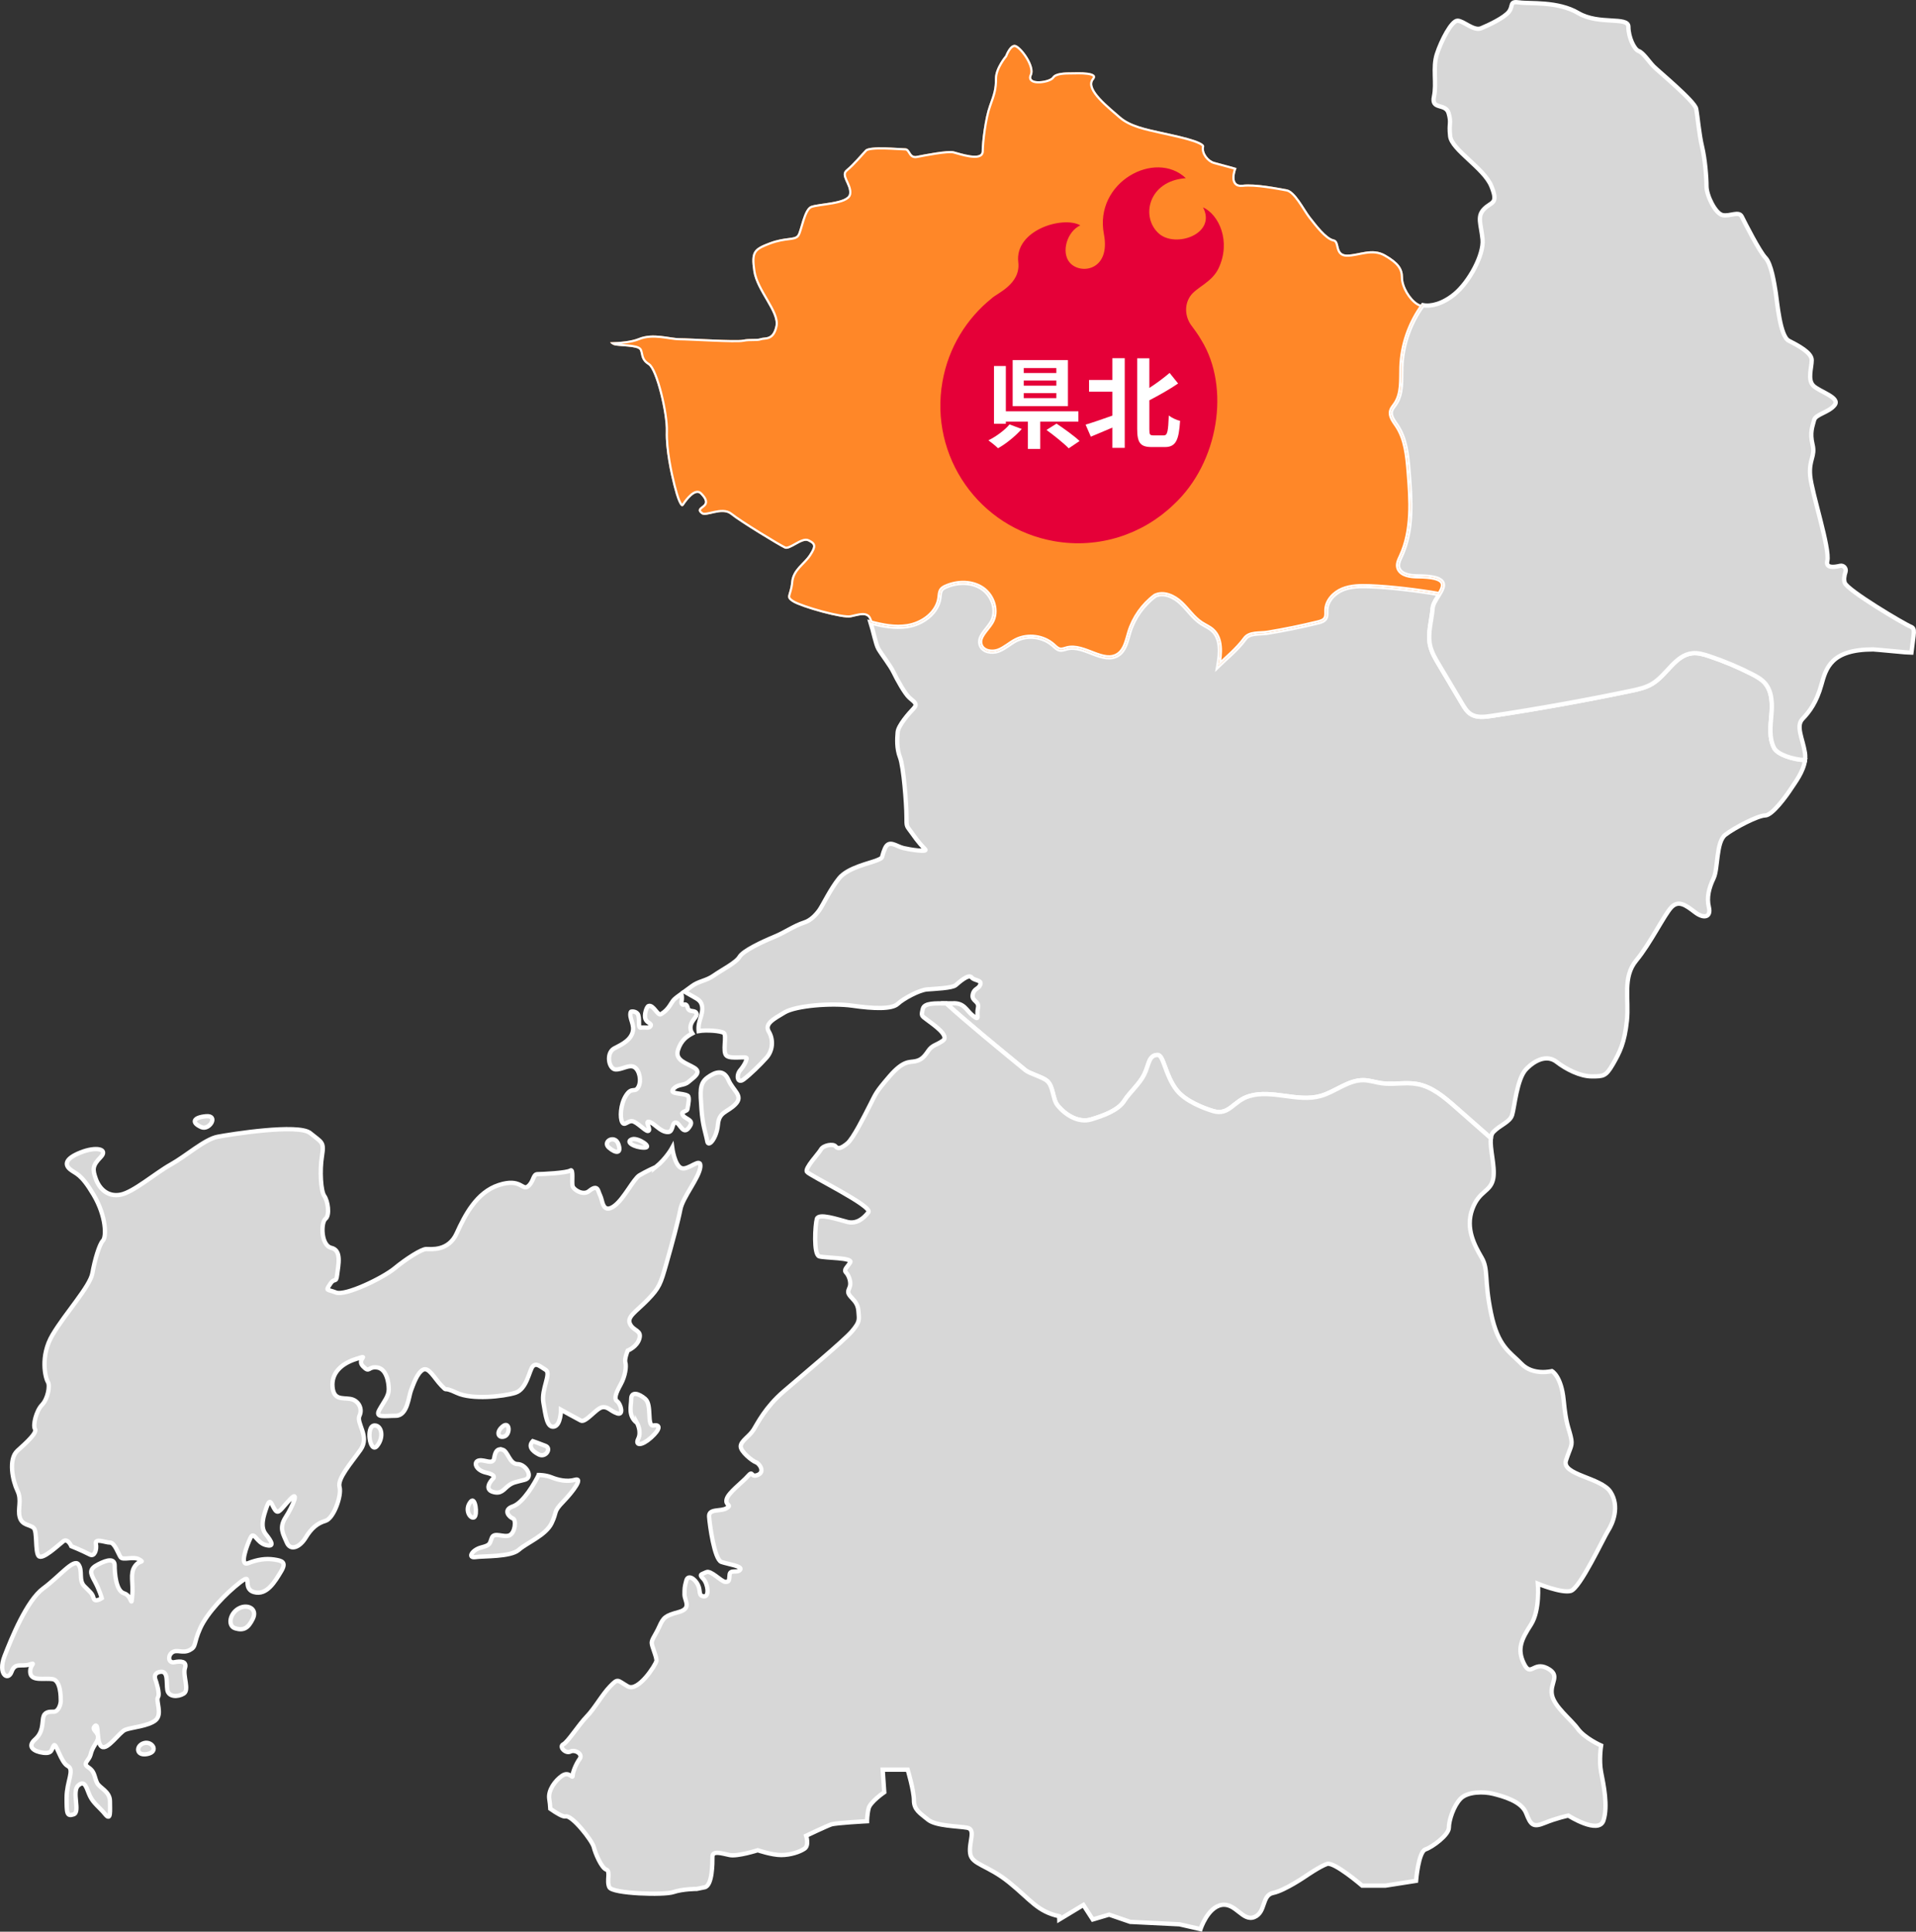
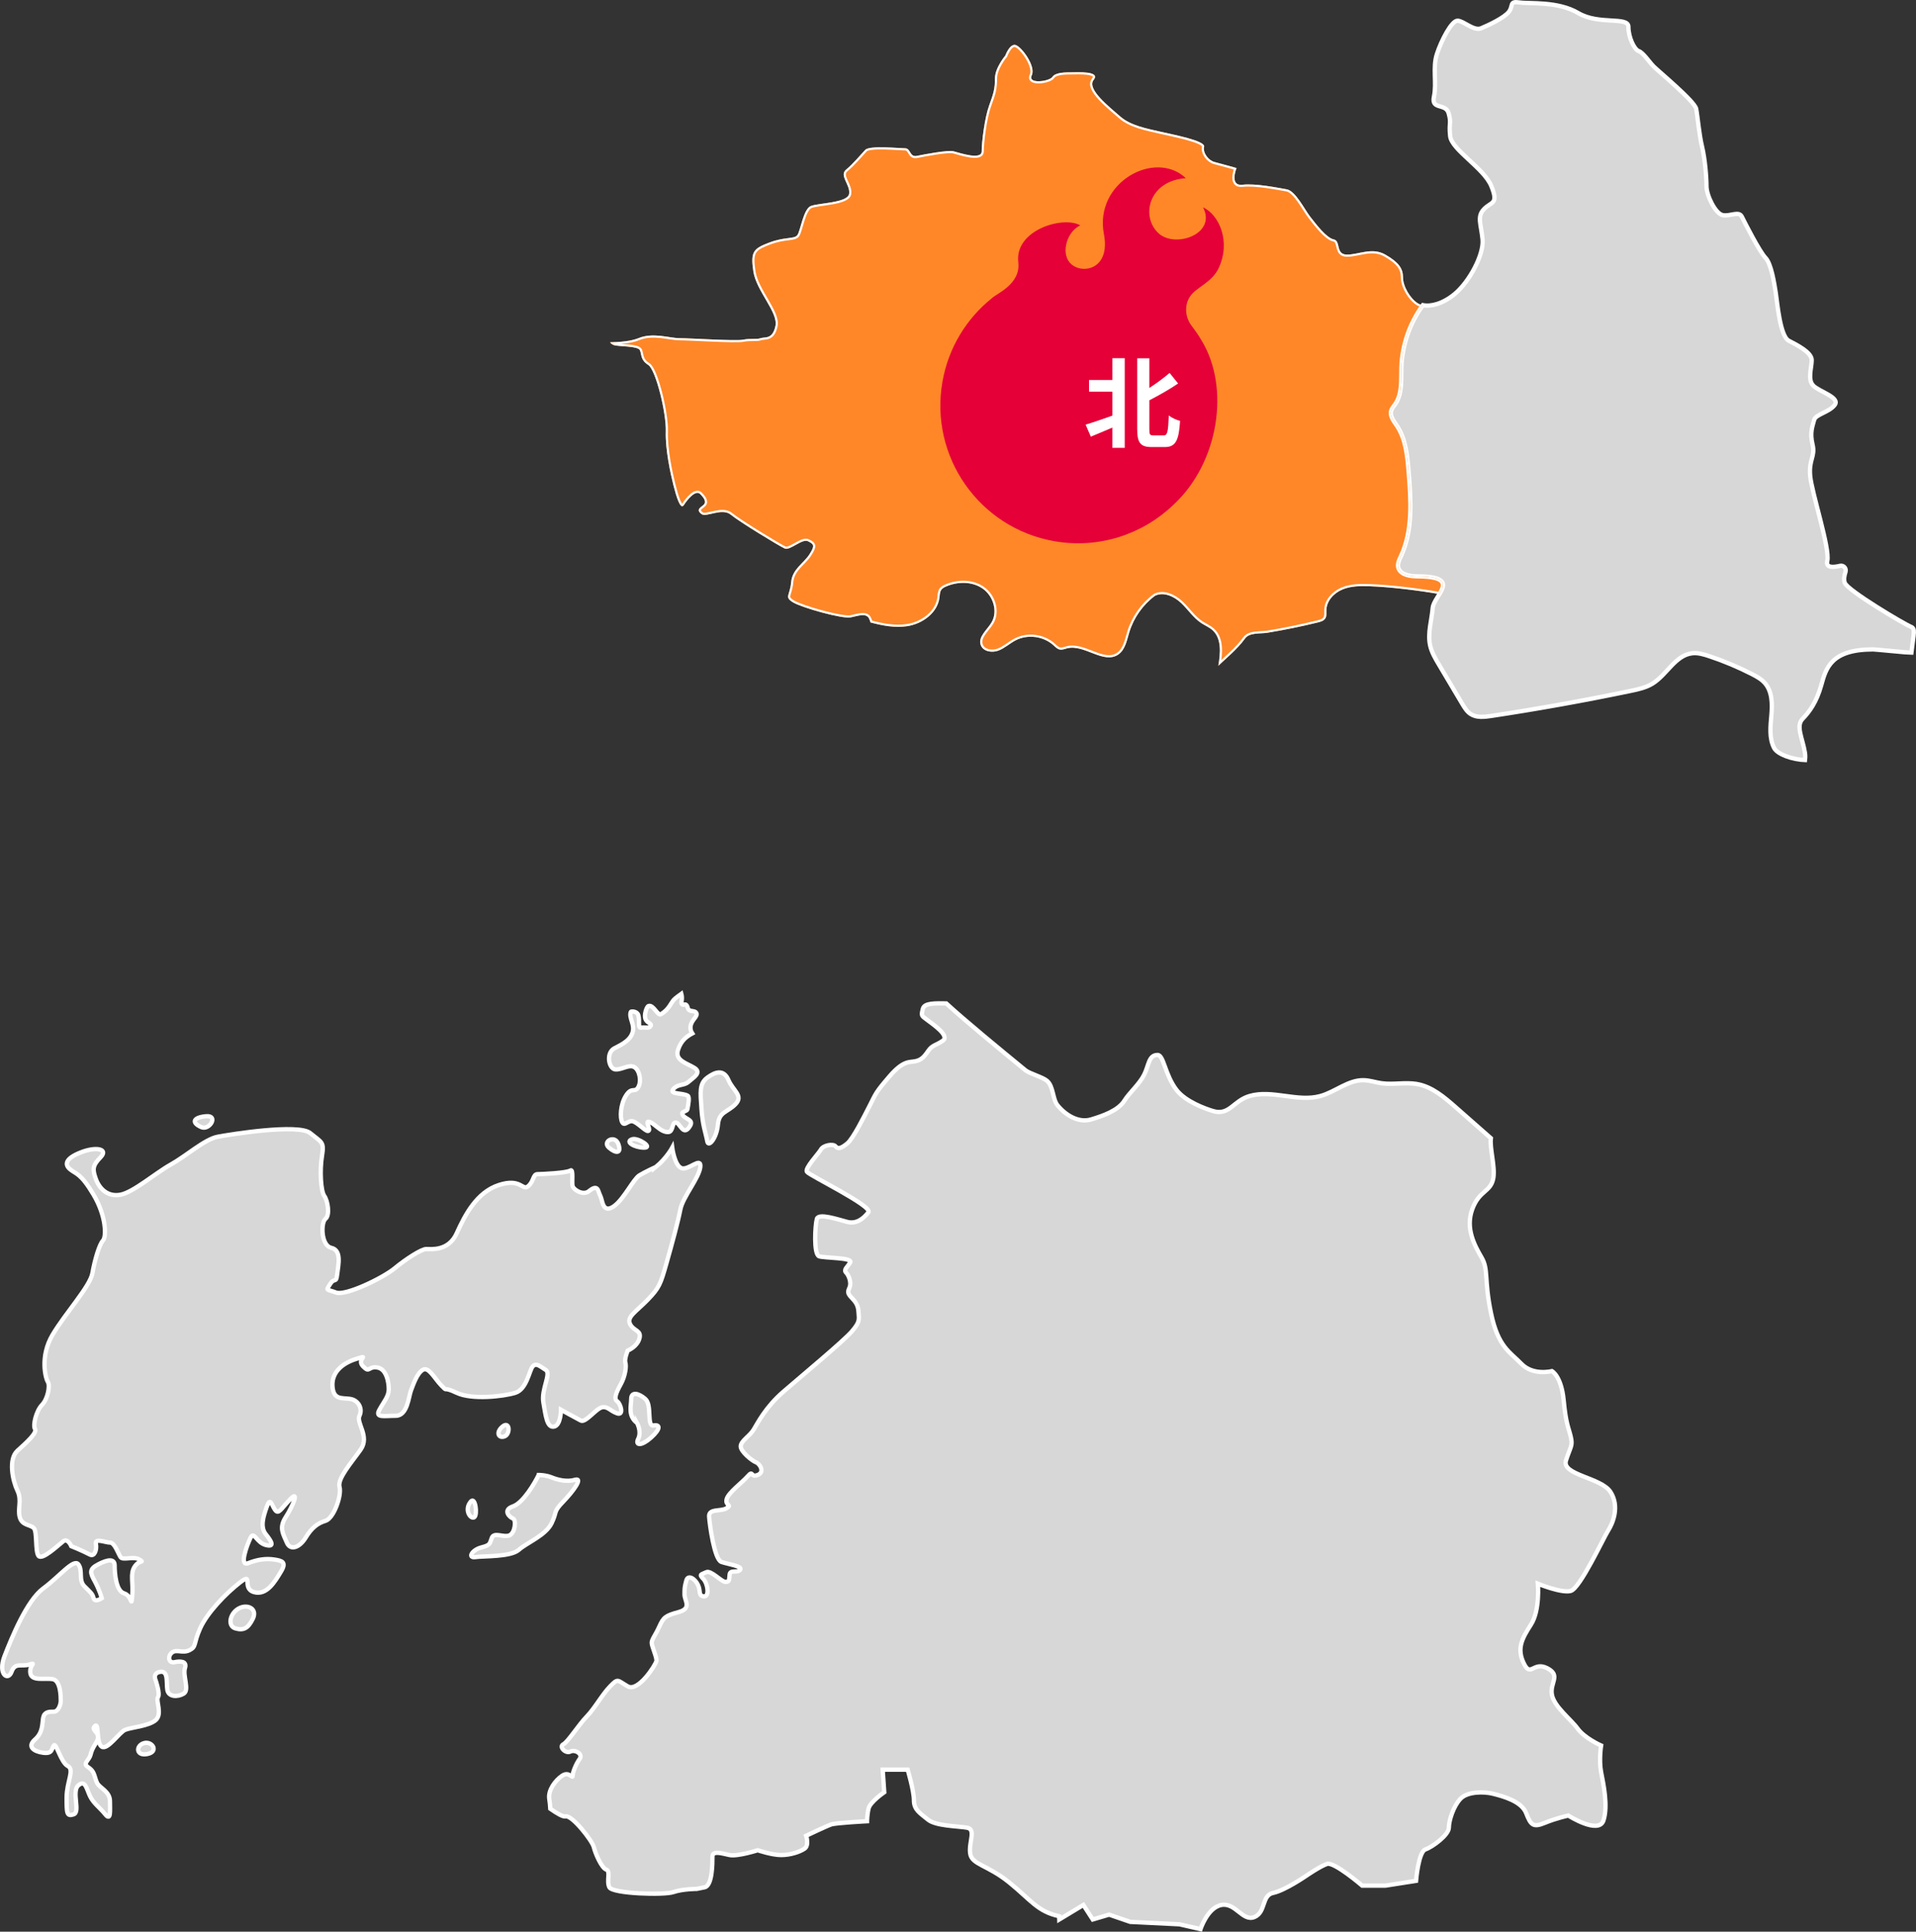
<svg xmlns="http://www.w3.org/2000/svg" id="_レイヤー_2" viewBox="0 0 387.766 390.957">
  <rect x="0" y="0" width="387.766" height="390.957" fill="#333333" stroke="none" />
  <defs>
    <style>.cls-1{fill:none;}.cls-2{fill:#d7d7d7;}.cls-2,.cls-3{stroke:#fff;stroke-miterlimit:10;stroke-width:.873px;}.cls-3{fill:#ff8728;}.cls-4{fill:#fff;}.cls-5{fill:#e50038;}.cls-6{clip-path:url(#clippath);}</style>
    <clipPath id="clippath">
      <path class="cls-1" d="M248.34,33.476c-.935-.261-1.99-.549-2.56-.695-1.191-.309-2.388-1.847-2.088-3.08.304-1.226-6.259-2.452-8.94-3.073-2.688-.614-5.967-1.226-8.052-3.073-2.086-1.847-6.859-5.535-5.367-7.376,1.487-1.847-3.283-1.542-4.471-1.542-1.195,0-3.279,0-3.876.923-.595.924-5.07,1.535-4.175-.305.895-1.847-2.088-5.843-3.284-6.153-1.189-.301-2.085,2.157-2.085,2.157,0,0-2.084,2.462-2.084,4.611s-.3,3.073-1.195,5.535c-.895,2.458-1.491,7.379-1.491,9.219s-4.471.309-5.668,0c-1.187-.301-5.96.622-7.451.923-1.489.309-1.189-1.534-2.385-1.534s-7.158-.616-8.048.308c-.895.924-2.386,2.764-3.875,3.996-1.491,1.226.89,3.073.596,4.92-.304,1.841-6.264,1.841-7.754,2.459-1.489.614-2.085,4.916-2.684,5.837-.596.923-2.38.314-5.66,1.538-3.284,1.234-3.879,1.847-3.284,5.845.598,3.996,5.069,8.303,4.473,11.067-.596,2.77-2.085,2.155-2.98,2.462-.895.308-2.088,0-3.576.308-1.493.303-10.74-.308-12.822-.308s-5.368-1.228-8.348,0c-1.397.575-3.644.814-5.728.836.123.218.342.386.713.549.831.364,4.978.121,5.333,1.098.36.978.116,1.956,1.66,2.935,1.542.978,3.675,9.778,3.558,13.448-.12,3.663.95,8.554,1.538,10.874.592,2.327,1.425,5.139,2.129,4.032.713-1.098,2.373-3.179,3.322-2.2.948.978,1.304,1.713.473,2.32-.825.614-1.185.986-.236,1.713.948.738,4.148-1.342,5.928.123,1.778,1.468,9.835,6.36,10.908,6.844,1.064.494,3.552-2.076,4.736-1.462,1.189.608,1.425.855.243,2.685-1.193,1.833-3.443,2.934-3.679,5.626-.236,2.691-1.424,2.93.353,4.032,1.781,1.097,10.08,3.425,11.737,3.054,1.66-.363,2.725-.734,3.437-.119.184.158.368.585.551,1.152,2.454.649,4.965,1.135,7.454.745,3.081-.482,6.124-2.705,6.499-5.802.066-.548.063-1.144.394-1.584.223-.296.566-.475.905-.625,2.377-1.048,5.311-1.068,7.444.415,2.132,1.483,3.111,4.62,1.783,6.852-.903,1.518-2.78,2.917-2.177,4.578.471,1.299,2.253,1.605,3.548,1.125s2.328-1.48,3.558-2.107c2.417-1.232,5.574-.815,7.589,1.001.403.363.799.795,1.333.89.49.087.974-.133,1.456-.254,3.483-.876,7.359,3.279,10.335,1.268,1.426-.963,1.748-2.873,2.25-4.519.895-2.935,2.752-5.568,5.216-7.397,1.748-.838,3.851.141,5.261,1.472,1.409,1.33,2.489,3.03,4.114,4.087.736.479,1.571.817,2.227,1.401,1.906,1.7,1.628,4.702,1.195,7.219,1.286-1.26,3.822-3.311,5.4-5.499.927-1.284,3.018-.933,4.581-1.191,3.413-.563,6.804-1.256,10.164-2.077.578-.141,1.214-.328,1.522-.837.296-.49.189-1.109.204-1.681.05-1.862,1.536-3.448,3.258-4.16,1.722-.712,3.645-.718,5.507-.652,3.989.142,9.658.812,14.117,1.588,1.132-1.879,1.69-3.569-4.432-3.597-1.452-.007-3.307-.256-3.845-1.604-.322-.807.115-1.694.482-2.481,2.445-5.246,2.027-11.317,1.559-17.085-.263-3.237-.579-6.634-2.391-9.329-.617-.918-1.439-1.924-1.151-2.992.14-.518.522-.927.828-1.368,1.461-2.106,1.166-4.901,1.248-7.463.145-4.496,1.695-8.929,4.345-12.562-.396-.079-.747-.21-1.04-.39-1.487-.923-2.979-3.385-2.979-5.226s-.896-3.08-3.576-4.615c-2.688-1.538-5.368,0-7.752,0s-1.196-2.764-2.688-3.077c-1.489-.301-3.576-3.072-4.772-4.607-1.189-1.538-2.98-5.234-4.764-5.535-1.791-.309-6.267-1.232-8.947-.923-2.688.309-1.191-3.381-1.191-3.381,0,0-.896-.25-1.915-.536" />
    </clipPath>
  </defs>
  <g id="Layout">
-     <path class="cls-2" d="M359.053,151.393c-1.048-2.009-.745-4.418-.551-6.676.194-2.258.17-4.771-1.328-6.471-.699-.793-1.648-1.316-2.588-1.799-2.797-1.435-5.704-2.656-8.687-3.648-1.104-.367-2.255-.707-3.412-.582-3.436.371-5.14,4.378-8.095,6.17-1.318.8-2.859,1.133-4.368,1.448-9.359,1.95-18.771,3.641-28.223,5.07-1.419.214-2.987.393-4.185-.396-.745-.49-1.225-1.283-1.68-2.049-1.578-2.654-3.155-5.308-4.733-7.962-.719-1.209-1.448-2.444-1.762-3.815-.572-2.496.297-5.069.51-7.621.071-.859.793-1.861,1.367-2.815-4.458-.776-10.128-1.446-14.117-1.588-1.862-.066-3.785-.061-5.507.652-1.722.712-3.208,2.297-3.258,4.16-.015.572.092,1.191-.204,1.681-.308.509-.944.696-1.522.837-3.36.821-6.751,1.513-10.164,2.077-1.563.258-3.654-.093-4.581,1.191-1.579,2.188-4.114,4.239-5.4,5.499.434-2.517.711-5.519-1.195-7.219-.656-.585-1.491-.922-2.227-1.402-1.624-1.057-2.704-2.757-4.114-4.087-1.41-1.33-3.513-2.31-5.261-1.472-2.464,1.829-4.321,4.462-5.216,7.397-.502,1.646-.824,3.555-2.25,4.518-2.976,2.011-6.852-2.144-10.335-1.268-.482.121-.967.341-1.456.254-.534-.095-.93-.527-1.333-.89-2.015-1.816-5.172-2.233-7.589-1.001-1.231.627-2.263,1.628-3.558,2.107-1.296.479-3.078.173-3.548-1.125-.602-1.661,1.274-3.06,2.177-4.578,1.328-2.232.349-5.37-1.783-6.852-2.133-1.483-5.067-1.463-7.444-.415-.339.149-.683.328-.905.625-.331.441-.328,1.037-.394,1.584-.375,3.096-3.418,5.319-6.499,5.802-2.488.389-4.999-.096-7.454-.746.528,1.629,1.054,4.417,1.582,5.328.713,1.223,2.373,3.299,3.083,4.761.712,1.472,2.254,4.284,3.202,5.141.948.848,1.775,1.219.833,2.197-.948.979-3.088,3.423-3.206,4.765-.117,1.349-.236,3.301.477,5.139.709,1.833,1.3,9.408,1.3,11.854s0,1.83,1.185,3.542c1.186,1.713,2.018,2.571,2.61,3.179.036.037.056.07.064.099.123.453-3.004-.001-4.451-.342-1.537-.364-2.962-1.833-3.788.121-.831,1.956-.123,1.712-1.545,2.32-1.424.615-5.924,1.472-7.705,3.669-1.778,2.2-3.315,5.504-4.027,6.484-.712.978-1.75,2.044-2.962,2.439-2.256.734-3.795,1.956-6.168,2.935-2.37.978-6.281,2.811-6.993,4.032-.712,1.222-3.675,2.691-5.212,3.788-1.545,1.103-3.083,1.103-4.507,2.201-.478.369-.969.724-1.433,1.057l2.095,1.195c.379.216.767.44,1.044.777.505.614.548,1.492.396,2.272-.151.78-.47,1.521-.611,2.303-.085.474-.102.96-.054,1.439,1.64-.273,4.494-.036,5.082.369.713.488-.359,3.906.59,4.64.948.734,4.035,0,4.035.492,0,.486-.477,1.466-1.309,2.444-.828.979-.588,2.81.716,1.833,1.302-.978,3.315-2.931,4.625-4.403,1.3-1.462,1.417-3.661.469-5.255-.948-1.585.948-2.56,3.206-3.909,2.25-1.342,9.479-1.956,13.751-1.342,4.263.611,7.939.735,9.122-.367,1.185-1.105,4.387-2.811,5.925-2.931,1.545-.127,5.103-.25,5.808-.859.716-.613,2.61-2.32,3.206-1.589.588.734,2.133.492,1.777,1.468-.356.979-1.306.727-1.542,2.076-.235,1.342,1.419,1.222,1.065,2.685-.353,1.472.475,2.691-.95,1.593-1.417-1.098-1.777-2.691-4.147-2.564-.417.021-.863.023-1.317.021,3.987,3.647,10.813,9.251,16.04,13.533.821.673,3.499,1.38,4.373,2.149,1.291,1.135,1.108,3.685,2.087,4.909,1.643,2.052,4.324,3.651,6.839,2.884,2.327-.71,5.447-1.754,6.733-3.82.973-1.562,3-3.292,3.973-5.207.972-1.915.889-4.014,2.729-4.014,1.257,0,1.476,4.049,3.85,7.101,1.806,2.322,5.691,3.745,7.381,4.251,3.302.988,4.07-2.079,7.379-3.043,4.621-1.345,9.689,1.282,14.33.004,3.027-.834,5.63-3.278,8.769-3.207,1.212.027,2.381.439,3.581.612,2.392.346,4.856-.258,7.235.169,3.021.542,5.487,2.651,7.791,4.679,2.378,2.093,4.756,4.187,7.134,6.28.064-.531.215-.968.503-1.264,1.417-1.468,3.314-1.956,3.791-3.425.473-1.465.948-7.332,2.846-9.289,1.897-1.956,4.266-2.935,6.16-1.47,1.897,1.47,4.744,2.935,7.11,2.935s2.846,0,4.27-2.444c1.421-2.447,2.37-4.397,2.846-8.8.472-4.401-.95-8.801,1.897-12.223,2.846-3.425,5.693-9.287,7.11-10.757,1.425-1.47,2.846-.488,4.744.978,1.897,1.463,3.314.978,2.845-.978-.479-1.956,0-3.913.95-5.87.945-1.953.469-7.332,2.366-8.801,1.897-1.465,6.641-3.913,8.066-3.913,1.417,0,4.263-3.905,5.212-5.374.786-1.219,2.551-3.439,2.86-5.835-2.481-.095-5.566-1.133-6.248-2.442Z" />
    <path class="cls-2" d="M143.156,231.057c-.401-2.066-.948-3.182-1.185-6.603-.236-3.419-.469-5.132,1.185-6.354,1.66-1.226,3.322-1.713,4.27.488.948,2.197,3.081,3.175,1.421,4.888-1.658,1.712-3.318,1.466-3.554,4.157-.24,2.689-1.898,4.646-2.137,3.424Z" />
    <path class="cls-2" d="M125.142,231.545c-.72-1.971-3.322-.488-1.897.735,1.421,1.218,2.602,1.218,1.897-.735Z" />
    <path class="cls-2" d="M132.727,236.188c2.133-1.713,3.319-3.909,3.319-3.909,0,0,.475,3.661,1.897,4.153,1.419.488,4.027-2.447,3.791-.242-.233,2.2-3.554,6.113-4.027,8.552-.477,2.447-1.662,6.848-2.846,11.001-1.185,4.157-1.424,4.891-3.795,7.338-2.373,2.441-4.27,3.423-3.554,4.891.713,1.462,2.373,1.222,1.894,2.931-.469,1.709-2.367,2.443-2.367,2.443,0,0-.712,1.709-.475,2.445.233.734,0,2.69-.948,4.399s-1.421,2.938-.709,3.419c.709.494,1.421,2.938,0,2.451-1.425-.494-1.898-1.47-3.085-1.222-1.185.246-3.315,3.179-4.264,2.683-.948-.488-4.031-2.197-4.031-2.197,0,0,0,3.179-1.424,3.419-1.421.246-1.655-2.197-2.134-4.887-.469-2.685,1.66-5.862.479-6.598-1.193-.734-1.897-1.468-2.61-.734-.716.734-1.185,4.647-3.558,5.375-2.37.734-8.771,1.468-11.853,0-3.081-1.463-1.66,0-3.081-1.463-1.425-1.47-2.61-3.913-3.792-3.179-1.185.735-1.897,2.931-2.373,4.153-.474,1.223-.709,5.136-3.083,5.136s-4.264.488-3.315-1.222c.946-1.716,1.894-2.691,1.894-4.153s-.475-4.16-2.373-4.407c-1.897-.24-1.419,1.23-2.846-.24-1.419-1.47,1.662-2.443-1.419-1.47-3.083.982-4.979,2.939-4.743,5.622.236,2.691,1.897,2.204,3.558,2.451,1.658.24,2.603,1.956,1.897,3.419-.712,1.47,2.133,4.153.236,6.844-1.897,2.691-4.743,5.87-4.27,7.578.475,1.709-1.185,6.356-2.846,6.844-1.654.488-2.838,1.468-4.027,3.425-1.185,1.957-3.083,2.693-3.795.975-.709-1.709-1.658-2.932-.236-5.136,1.424-2.196,2.846-5.622.948-3.665-1.897,1.956-2.37,3.179-3.083,2.197-.712-.975-.948-2.685-1.66-.727-.705,1.956-1.419,4.153-.236,5.622,1.185,1.47,1.897,2.691,0,2.197-1.894-.486-2.367-2.931-3.079-1.463-.713,1.463-2.373,5.87-.475,5.136,1.894-.741,3.554-.982,5.218-.741,1.654.255,2.603.494,1.419,2.451-1.185,1.956-2.846,4.887-5.448,4.153-2.609-.734,0-4.153-2.846-1.956-2.846,2.204-6.637,6.117-8.062,9.289-1.421,3.184-.709,3.672-2.133,4.407-1.421.734-2.61-.248-3.558.486-.95.734-.705,2.196.475,1.956,1.185-.248,2.61-.248,2.134,1.215-.473,1.476.948,4.407-.236,5.141-1.185.727-3.079.727-3.322-.734-.236-1.47.243-3.913-1.419-3.673-1.664.248-.948,1.717-.948,1.717,0,0,.948,2.691.469,3.419-.469.734.948,3.425-.469,4.647-1.429,1.222-4.981,1.463-6.164,1.956-1.189.486-3.558,4.153-4.74,3.419-1.193-.727-.479-5.128-1.424-4.154-.95.975,1.66,1.222.233,3.425-1.417,2.197-.705,2.197-1.654,3.419s0,1.222.705,1.956c.716.734.716,1.717,1.193,2.691.468.982,2.602,1.709,2.602,3.665s.243,4.161-.948,2.691c-1.186-1.468-2.367-2.204-3.079-3.672-.712-1.463-.948-3.419-2.37-2.197-1.425,1.222.473,5.383-.95,5.87-1.424.488-1.424-.248-1.424-3.419s1.662-5.629.24-6.365c-1.425-.727-2.373-4.887-2.842-4.153-.479.735-.243,1.709-2.141,1.47-1.897-.248-3.314-1.23-1.654-2.691,1.654-1.47,1.421-3.179,1.654-4.407.243-1.214,1.193-1.214,2.141-1.214s1.417-1.47,1.417-2.204,0-4.153-1.66-4.394c-1.655-.255-4.264.48-4.5-1.23-.24-1.709,1.421-2.197-.24-1.709-1.658.486-2.844-.488-3.556,1.463-.712,1.956-2.844.494-1.425-3.171,1.425-3.672,4.508-11.245,7.822-13.695,3.323-2.443,6.168-6.11,7.118-4.887.948,1.228,0,3.179,1.185,4.399,1.185,1.222,1.662,1.47,1.897,2.445.238.981,1.662,0,1.662,0,0,0-.479-1.709-1.424-3.419-.95-1.717-1.185-2.451.712-3.425,1.894-.982,3.315-1.223,3.315.246s.243,5.136,1.897,5.622c1.662.486,1.424,3.171,1.662.486.235-2.691-.473-4.399.475-5.862.948-1.476,2.133-.734.948-1.476-1.189-.727-3.322.255-3.795-.481-.475-.734-1.187-2.938-2.137-2.938s-3.078-.975-2.846.248c.244,1.222-.307,2.654-1.182,2.196-1.897-.974-3.795-1.709-3.795-1.709,0,0-.708-1.709-1.654-.974-.948.726-4.27,3.913-4.986,2.93-.705-.974-.233-4.887-.95-5.622-.704-.734-2.366-.486-2.841-2.204-.473-1.709.475-3.425-.473-5.375-.948-1.956-1.897-6.358,0-8.074,1.898-1.701,4.031-3.658,3.558-4.394-.475-.734.236-3.672,1.421-4.895,1.182-1.215,1.662-3.905,1.182-4.64-.469-.735-1.654-5.136.948-9.535,2.61-4.403,7.589-9.779,8.065-12.469.473-2.685,1.417-5.866,2.133-6.598.713-.734.713-4.891-1.898-9.29-2.609-4.401-3.557-4.157-4.743-5.136-1.185-.978-.948-2.2,2.133-3.419,3.079-1.228,5.689-.734,4.027.979-1.654,1.705-1.654,2.439-.948,4.397.712,1.956,2.373,3.669,4.983,3.179,2.606-.489,7.114-4.401,10.193-6.114,3.081-1.712,6.873-5.131,9.482-5.618,2.61-.492,16.361-2.691,18.726-.735,2.377,1.956,2.846,1.712,2.377,4.64-.479,2.935-.236,7.095.469,8.073.712.978,1.185,3.905.235,4.64-.942.734-.942,5.383,1.189,5.87,2.133.492,1.421,3.419,1.185,5.375-.236,1.956-.477.492-1.425,1.956-.948,1.468-.705.982,1.189,1.713,1.898.734,9.479-2.935,11.853-4.892,2.37-1.956,5.456-3.913,6.403-3.913s4.5.494,6.162-3.175c1.662-3.669,4.028-8.311,8.535-9.779,4.5-1.466,4.743,1.226,5.928.248,1.182-.978.948-2.447,1.898-2.447.944,0,5.924-.244,6.637-.735.705-.488.236,2.447.472,3.182.233.73,2.13,1.956,3.322.978,1.182-.978,1.654-.734,1.897,0,.233.731.469.978.705,1.956.24.971.712,2.441,2.61.971,1.897-1.462,3.795-5.375,4.977-6.11,1.189-.726,3.326-1.704,3.326-1.704Z" />
    <path class="cls-2" d="M127.988,230.565c1.16-.342,4.264,1.713,2.366,1.713s-4.027-1.222-2.366-1.713Z" />
    <path class="cls-2" d="M40.74,228.122c-2.067-.918-1.655-1.957.948-2.204,2.61-.244.713,2.934-.948,2.204Z" />
    <path class="cls-2" d="M128.936,288.017c-1.898-1.47-1.191-3.425-1.191-4.888,0-1.476,1.428-1.228,2.846,0,1.425,1.215.243,5.616,1.66,5.375,1.425-.248,1.425.734-.468,2.443-1.898,1.709-3.326,1.709-2.611.248.713-1.468-.236-3.178-.236-3.178Z" />
    <path class="cls-2" d="M109.019,298.527c-.712,1.47-3.079,5.622-5.212,6.356-2.133.727-.712,2.196,0,2.443.709.24.473,2.931-.712,3.425-1.185.486-3.083-.734-3.558.486-.472,1.223-.235,1.463-2.133,1.957-1.894.488-2.842,2.196-1.182,1.956,1.662-.248,7.11,0,8.771-1.468,1.662-1.47,5.456-2.932,6.637-5.383,1.186-2.443.236-2.196,2.371-4.393,2.129-2.204,4.027-4.895,2.373-4.407-1.66.494-3.558,0-4.743-.488-1.185-.486-2.612-.486-2.612-.486Z" />
-     <path class="cls-2" d="M107.837,291.683c-.948.974-.236,1.949,1.182,2.683,1.429.742,2.61-1.214,1.429-1.709-1.193-.486-2.611-.974-2.611-.974Z" />
-     <path class="cls-2" d="M101.673,293.392c1.15.299,1.421,2.932,3.083,2.932s3.314,2.691,1.42,3.179c-1.897.494-2.37.494-3.318,1.222-.948.735-1.425,1.717-3.079,1.23-1.66-.494-.716-1.956,0-2.691q.705-.734-1.428-1.222c-2.13-.494-2.61-2.204-1.417-2.451,1.185-.241,2.845.982,3.079-.481.235-1.478.708-1.957,1.66-1.717Z" />
    <path class="cls-2" d="M101.673,288.745c1.499-1.287,1.658,1.47.473,1.956-1.185.494-1.898-.727-.473-1.956Z" />
    <path class="cls-2" d="M95.272,303.909c.924-1.12,1.417,2.683.712,3.171-.712.488-2.137-1.47-.712-3.171Z" />
-     <path class="cls-2" d="M75.834,288.504c1.442,0,1.894,2.443.469,4.153-1.419,1.709-2.366-4.153-.469-4.153Z" />
    <path class="cls-2" d="M48.57,325.417c-2.055.908-2.61,3.672-.948,4.153,1.658.494,2.607,0,3.554-1.957.946-1.957-.948-2.931-2.606-2.196Z" />
    <path class="cls-2" d="M29.124,352.799c1.662-.494,3.089,1.709.716,2.197-2.37.488-2.37-1.709-.716-2.197Z" />
    <path class="cls-2" d="M139.771,207.601c.113-.572.457-1.07.82-1.526.248-.311.523-.721.332-1.07-.277-.507-1.153-.226-1.545-.65-.162-.176-.198-.429-.281-.654-.083-.224-.274-.454-.511-.423-.108.014-.206.082-.315.085-.174.005-.314-.162-.347-.333-.033-.171.01-.347.039-.519.077-.453.05-.922-.07-1.366-.649.467-1.195.873-1.498,1.185-.588.607-.993,1.976-2.646,2.952-.633.372-1.52-2.023-2.503-1.669-.399.144-.917,1.769-.626,2.608s1.393.89,1.043,1.46c-.331.539-1.033.159-1.982.313-.621.101-.152-1.417-.509-2.555-.253-.804-1.468-.808-1.524-.626-.414,1.342.956,2.566.313,4.329-.643,1.763-2.872,2.588-3.703,3.077-1.654.978-1.041,4.097.261,4.224,1.302.119,2.79-1.083,3.859-.469,1.064.608,1.504,2.856.792,4.075-.716,1.228-1.27-.174-2.461,1.661-1.185,1.834-1.262,4.566-.782,5.424.468.853,1.086-.328,2.034-.209.948.121,2.648,2.054,3.181,1.982.738-.1-.601-1.943.104-1.877,1.093.101,2.379,2.187,4.016,2.086,1.006-.062.709-1.919,1.46-1.93.939-.013,1.551,3.09,2.973.626.782-1.356-1.474-1.293-1.617-2.451-.045-.366.985-.501,1.043-.834.174-1,.498-2.51.052-2.764-1.064-.614-3.843-.245-2.894-1.344.948-1.099,2.129-.611,3.079-1.47.948-.851,2.729-1.83,1.191-2.808-1.545-.979-4.031-1.469-3.322-3.669.624-1.925,1.79-2.727,2.871-3.31-.299-.457-.433-1.025-.327-1.562Z" />
    <path class="cls-2" d="M286.802,219.406c-2.379-.427-4.843.177-7.235-.169-1.2-.174-2.369-.585-3.581-.612-3.139-.07-5.742,2.374-8.769,3.207-4.64,1.278-9.708-1.349-14.33-.004-3.309.963-4.077,4.03-7.379,3.043-1.69-.506-5.575-1.928-7.381-4.251-2.374-3.052-2.593-7.101-3.85-7.101-1.84,0-1.757,2.099-2.729,4.014-.972,1.915-3,3.645-3.973,5.207-1.286,2.066-4.406,3.11-6.733,3.82-2.515.767-5.195-.831-6.839-2.884-.98-1.224-.796-3.774-2.087-4.909-.874-.769-3.552-1.476-4.373-2.149-5.226-4.282-12.052-9.886-16.04-13.533-2.13-.013-4.435-.134-4.731,1.078-.352,1.466-.352,1.345.95,2.32,1.308.978,4.507,3.179,3.085,4.157-1.425.978-2.137.855-2.962,2.076-.833,1.222-1.425,1.837-2.61,2.075-1.185.252-2.373-.24-5.22,3.058-2.838,3.302-2.723,3.425-3.91,5.746-1.185,2.32-3.435,6.844-4.621,7.822-1.187.978-1.897,1.222-2.373.608-.468-.608-2.486-.244-2.962.614-.473.855-3.314,3.788-2.846,4.524.479.731,13.397,6.969,12.449,8.189-.948,1.223-2.369,2.441-4.267,1.957-1.897-.492-5.808-1.837-6.164-.615-.356,1.223-.708,7.212.477,7.584,1.185.363,6.873.243,6.277,1.219-.59.978-1.419,1.472-.829,2.08.596.611,1.072,2.076.712,2.93-.352.857-.472,1.102.117,1.837.595.734,1.545,1.342,1.66,3.054.12,1.712.356,2.076-1.3,4.032-1.662,1.956-10.197,9.048-13.87,12.22-3.678,3.186-5.216,6.365-6.045,7.703-.831,1.345-2.485,2.204-2.61,3.301-.12,1.098,2.373,3.056,3.087,3.302.708.248,1.89,1.957.352,2.568-1.542.611-.829-1.098-2.014.248-1.185,1.346-3.91,3.302-4.27,4.64-.353,1.346,1.189,1.099,0,1.833-1.185.735-3.671,0-3.55,1.717.117,1.701,1.064,8.67,2.486,9.164,1.425.488,4.387.859,3.791,1.586-.588.734-2.014-.123-2.129.982-.12,1.099,0,1.47-.833,1.47s-2.963-2.452-3.912-1.957c-.948.488-1.537.364-.588,1.338.942.982,1.302,3.672.12,3.549-1.191-.123-.596-1.097-1.191-2.32-.59-1.23-2.014-2.204-2.367-.859-.356,1.345-.356,1.585-.356,2.815,0,1.222,1.538,2.808-1.187,3.542-2.723.734-3.083,1.097-3.91,2.93-.833,1.834-1.538,2.568-1.538,3.303s1.064,2.931.948,3.665c-.12.734-3.675,6.357-5.808,5.135-2.133-1.222-1.897-1.716-3.558,0-1.66,1.709-3.083,4.401-4.743,6.11-1.662,1.716-3.792,5.135-4.739,5.622-.95.488.475,1.956,1.424,1.47.948-.486,2.603.486,1.897,1.47-.712.974-1.425,2.691-1.425,3.419,0,.734-.712-.975-2.133,0-1.424.982-2.846,2.93-2.609,4.647.099.713.195,1.382.222,2.044,1.316.924,2.581,1.674,3.1,1.543,1.263-.327,5.37,4.887,5.693,6.197.309,1.294,1.576,4.233,2.524,4.56.948.327,0,2.284.631,3.586.635,1.302,11.063,1.629,12.961.975,1.897-.647,4.739-.647,4.739-.647l1.588-.327c1.576-.335,1.576-4.895,1.576-6.19,0-1.307,1.897-.662,3.478-.334,1.576.334,5.687-.974,5.687-.974,0,0,2.846.974,4.743.974s3.795-.647,4.744-1.302c.948-.655.31-2.604.31-2.604,0,0,4.112-1.956,5.061-2.284.948-.328,7.268-.655,7.268-.655,0,0,0-1.302.317-2.604.314-1.309,3.161-3.266,3.161-3.266l-.314-4.56h5.055s1.265,4.24,1.265,6.197,1.27,2.604,2.846,3.913c1.58,1.302,6.002,1.302,7.898,1.629,1.898.319.318,2.93.639,5.207.311,2.284,3.474,2.284,7.9,5.87,4.429,3.593,5.687,5.869,10.111,6.844.017.225.025.437.031.655l4.87-2.938,1.897,2.938,3.315-.982,4.27,1.468,9.955.49,4.27.975s1.421-4.397,4.266-4.891c2.842-.489,4.265,3.425,6.637,2.451,2.37-.982,1.421-4.409,3.795-4.888,2.366-.486,6.637-3.425,6.637-3.425,0,0,2.845-1.956,4.267-2.443,1.425-.488,7.11,4.394,7.11,4.394h4.739l6.168-.967s.473-5.869,1.897-6.365c1.421-.48,4.744-2.932,4.744-4.393,0-1.47.942-4.407,2.366-5.87,1.421-1.469,4.744-1.469,6.641-.982,1.897.489,5.689,1.47,6.637,3.913.948,2.443,1.421,2.939,3.795,1.956,2.366-.974,4.743-1.468,4.743-1.468,0,0,6.162,3.912,7.11.982.95-2.938,0-7.332-.479-9.775-.469-2.452,0-5.383,0-5.383,0,0-3.315-1.463-4.74-3.417-1.421-1.956-4.737-4.407-5.215-6.852-.469-2.443,1.897-3.905-.946-5.381-2.846-1.463-3.319,1.956-4.743-.975-1.421-2.93-.472-4.887,1.424-7.818,1.897-2.931,1.421-8.314,1.421-8.314,0,0,4.74,1.956,6.637,1.47,1.897-.494,6.64-10.758,7.589-12.227.944-1.47,2.366-4.887.469-7.818-1.897-2.939-9.955-3.425-9.008-6.365.95-2.932,1.425-2.932.95-4.888-.469-1.956-.95-2.443-1.419-7.332-.479-4.887-2.376-5.869-2.376-5.869,0,0-3.792.982-6.162-1.463-2.375-2.45-4.74-3.425-6.168-10.274-1.417-6.841-.469-8.793-1.894-11.241-1.421-2.443-3.318-5.869-1.897-9.782,1.425-3.909,3.791-3.419,4.271-6.352.373-2.343-.756-5.927-.503-8.025-2.378-2.093-4.756-4.186-7.134-6.28-2.304-2.028-4.77-4.137-7.791-4.679Z" />
    <path class="cls-2" d="M386.696,126.837c-1.489-.614-12.743-7.322-13.339-8.861-.25-.649-.109-1.479.138-2.223.235-.707-.385-1.409-1.109-1.233-1.38.336-2.915.426-2.575-.981.6-2.458-3.166-13.843-3.462-17.229-.3-3.381,1.076-3.886.481-6.343-.592-2.462,0-3.688.304-4.92.292-1.228,2.98-1.538,4.167-3.073,1.196-1.538-3.141-2.708-4.333-3.934-1.195-1.228-.31-3.622-.31-5.161s-2.854-2.998-4.645-3.922c-1.785-.923-2.339-7.894-2.635-9.735-.3-1.847-.892-5.843-2.092-7.069-1.189-1.232-4.167-7.077-4.772-8.303-.592-1.232-2.376,0-3.875-.313-1.489-.301-3.272-3.996-3.272-5.837s-.304-5.535-.896-8c-.595-2.451-.895-6.146-1.195-7.684-.297-1.534-7.756-7.684-8.644-8.607-.895-.92-2.092-2.768-2.987-3.073-.889-.308-2.085-2.768-2.085-4.92s-5.96-.301-10.139-2.768c-4.167-2.454-9.835-1.843-11.92-2.153-2.09-.301-1.195.615-2.09,1.847-.895,1.226-4.173,2.77-5.663,3.381-1.489.615-3.58-1.534-4.769-1.534-1.199,0-3.283,3.996-4.179,6.761-.895,2.772,0,5.845-.592,8.608-.595,2.766,2.384,1.232,2.98,3.381.592,2.149,0,1.847.299,4.611.292,2.772,6.855,6.46,8.348,10.15,1.489,3.688,0,3.073-1.491,4.611-1.487,1.538-.595,3.073-.3,6.146.3,3.077-2.68,8.608-5.667,11.071-2.396,1.976-4.79,2.561-6.413,2.237-2.649,3.633-4.2,8.066-4.345,12.562-.082,2.562.213,5.357-1.248,7.463-.306.441-.688.85-.828,1.368-.288,1.068.534,2.074,1.151,2.992,1.812,2.695,2.128,6.092,2.391,9.329.468,5.768.886,11.84-1.559,17.085-.367.787-.804,1.674-.482,2.481.538,1.349,2.393,1.598,3.845,1.604,9.229.042,3.278,3.86,3.065,6.412-.213,2.552-1.081,5.125-.51,7.621.314,1.371,1.043,2.606,1.762,3.815,1.578,2.654,3.155,5.308,4.733,7.962.456.766.936,1.559,1.68,2.049,1.199.789,2.766.61,4.185.396,9.452-1.429,18.864-3.12,28.223-5.07,1.509-.314,3.05-.648,4.368-1.448,2.955-1.792,4.659-5.8,8.095-6.17,1.156-.125,2.308.215,3.411.582,2.983.992,5.89,2.213,8.687,3.648.94.483,1.889,1.005,2.588,1.799,1.498,1.7,1.522,4.214,1.328,6.471s-.497,4.667.551,6.676c.682,1.309,3.767,2.347,6.248,2.441.064-.494.067-.995-.015-1.496-.472-2.935-1.897-5.383-.472-6.848,1.421-1.468,2.838-3.425,3.787-6.844.948-3.419,1.96-7.209,10.495-7.209.423,0,7.34.69,7.731.675.494-4.172.876-4.861-.132-5.276Z" />
    <g class="cls-6">
      <path class="cls-3" d="M248.34,33.476c-.935-.261-1.99-.549-2.56-.695-1.191-.309-2.388-1.847-2.088-3.08.304-1.226-6.259-2.452-8.94-3.073-2.688-.614-5.967-1.226-8.052-3.073-2.086-1.847-6.859-5.535-5.367-7.376,1.487-1.847-3.283-1.542-4.471-1.542-1.195,0-3.279,0-3.876.923-.595.924-5.07,1.535-4.175-.305.895-1.847-2.088-5.843-3.284-6.153-1.189-.301-2.085,2.157-2.085,2.157,0,0-2.084,2.462-2.084,4.611s-.3,3.073-1.195,5.535c-.895,2.458-1.491,7.379-1.491,9.219s-4.471.309-5.668,0c-1.187-.301-5.96.622-7.451.923-1.489.309-1.189-1.534-2.385-1.534s-7.158-.616-8.048.308c-.895.924-2.386,2.764-3.875,3.996-1.491,1.226.89,3.073.596,4.92-.304,1.841-6.264,1.841-7.754,2.459-1.489.614-2.085,4.916-2.684,5.837-.596.923-2.38.314-5.66,1.538-3.284,1.234-3.879,1.847-3.284,5.845.598,3.996,5.069,8.303,4.473,11.067-.596,2.77-2.085,2.155-2.98,2.462-.895.308-2.088,0-3.576.308-1.493.303-10.74-.308-12.822-.308s-5.368-1.228-8.348,0c-1.397.575-3.644.814-5.728.836.123.218.342.386.713.549.831.364,4.978.121,5.333,1.098.36.978.116,1.956,1.66,2.935,1.542.978,3.675,9.778,3.558,13.448-.12,3.663.95,8.554,1.538,10.874.592,2.327,1.425,5.139,2.129,4.032.713-1.098,2.373-3.179,3.322-2.2.948.978,1.304,1.713.473,2.32-.825.614-1.185.986-.236,1.713.948.738,4.148-1.342,5.928.123,1.778,1.468,9.835,6.36,10.908,6.844,1.064.494,3.552-2.076,4.736-1.462,1.189.608,1.425.855.243,2.685-1.193,1.833-3.443,2.934-3.679,5.626-.236,2.691-1.424,2.93.353,4.032,1.781,1.097,10.08,3.425,11.737,3.054,1.66-.363,2.725-.734,3.437-.119.184.158.368.585.551,1.152,2.454.649,4.965,1.135,7.454.745,3.081-.482,6.124-2.705,6.499-5.802.066-.548.063-1.144.394-1.584.223-.296.566-.475.905-.625,2.377-1.048,5.311-1.068,7.444.415,2.132,1.483,3.111,4.62,1.783,6.852-.903,1.518-2.78,2.917-2.177,4.578.471,1.299,2.253,1.605,3.548,1.125s2.328-1.48,3.558-2.107c2.417-1.232,5.574-.815,7.589,1.001.403.363.799.795,1.333.89.49.087.974-.133,1.456-.254,3.483-.876,7.359,3.279,10.335,1.268,1.426-.963,1.748-2.873,2.25-4.519.895-2.935,2.752-5.568,5.216-7.397,1.748-.838,3.851.141,5.261,1.472,1.409,1.33,2.489,3.03,4.114,4.087.736.479,1.571.817,2.227,1.401,1.906,1.7,1.628,4.702,1.195,7.219,1.286-1.26,3.822-3.311,5.4-5.499.927-1.284,3.018-.933,4.581-1.191,3.413-.563,6.804-1.256,10.164-2.077.578-.141,1.214-.328,1.522-.837.296-.49.189-1.109.204-1.681.05-1.862,1.536-3.448,3.258-4.16,1.722-.712,3.645-.718,5.507-.652,3.989.142,9.658.812,14.117,1.588,1.132-1.879,1.69-3.569-4.432-3.597-1.452-.007-3.307-.256-3.845-1.604-.322-.807.115-1.694.482-2.481,2.445-5.246,2.027-11.317,1.559-17.085-.263-3.237-.579-6.634-2.391-9.329-.617-.918-1.439-1.924-1.151-2.992.14-.518.522-.927.828-1.368,1.461-2.106,1.166-4.901,1.248-7.463.145-4.496,1.695-8.929,4.345-12.562-.396-.079-.747-.21-1.04-.39-1.487-.923-2.979-3.385-2.979-5.226s-.896-3.08-3.576-4.615c-2.688-1.538-5.368,0-7.752,0s-1.196-2.764-2.688-3.077c-1.489-.301-3.576-3.072-4.772-4.607-1.189-1.538-2.98-5.234-4.764-5.535-1.791-.309-6.267-1.232-8.947-.923-2.688.309-1.191-3.381-1.191-3.381,0,0-.896-.25-1.915-.536" />
    </g>
    <path class="cls-5" d="M200.74,60.354c.967-.956,5.869-2.848,5.342-7.278-.773-6.505,9.035-9.452,12.556-7.466-2.663,1.224-3.953,5.422-2.141,7.538,2.163,2.524,8.33,1.596,6.916-5.756-2.016-10.515,10.385-17.199,16.578-11.33-7.64.539-9.192,7.919-5.439,11.222,3.372,2.966,11.739.069,8.919-5.325,3.243,1.494,5.706,6.905,3.154,12.327-1.381,2.933-4.568,3.856-5.787,5.723-1.221,1.862-.909,4.11.127,5.654.779,1.083,1.469,1.942,2.201,3.237,5.817,9.465,3.555,24.712-5.657,33.241-6.201,5.966-15.059,8.993-24.173,7.386-15.155-2.676-25.275-17.122-22.599-32.277,1.218-6.938,4.908-12.81,10.001-16.895" />
-     <path class="cls-4" d="M206.786,86.82c-1.28,1.461-3.16,2.98-4.801,3.901-.52-.5-1.4-1.221-1.94-1.601,1.601-.8,3.381-2.12,4.261-3.221l2.48.92ZM210.527,85.339v5.521h-2.501v-5.521h-4.461v.421h-2.4v-11.683h2.4v9.162h14.684v2.1h-7.722ZM216.129,82.198h-11.183v-9.321h11.183v9.321ZM213.788,74.497h-6.602v1h6.602v-1ZM213.788,77.018h-6.602v1.04h6.602v-1.04ZM213.788,79.558h-6.602v1.021h6.602v-1.021ZM213.828,85.739c1.48,1,3.601,2.501,4.661,3.521l-2.201,1.48c-.939-.98-2.98-2.62-4.501-3.721l2.041-1.28Z" />
    <path class="cls-4" d="M225.126,72.496h2.501v18.145h-2.501v-4.101c-1.521.659-3.061,1.3-4.36,1.84l-1.061-2.44c1.36-.4,3.4-1.101,5.421-1.82v-4.841h-4.721v-2.381h4.721v-4.401ZM235.528,88.12c.76,0,.88-.801,1.021-4.021.58.461,1.62.94,2.28,1.081-.24,3.82-.82,5.301-3.061,5.301h-2.681c-2.28,0-2.94-.84-2.94-3.661v-14.303h2.46v6.001c1.521-.979,3.001-2.101,4.102-3.04l1.72,2.14c-1.76,1.201-3.86,2.381-5.821,3.401v5.841c0,1.12.12,1.261.841,1.261h2.08Z" />
  </g>
</svg>